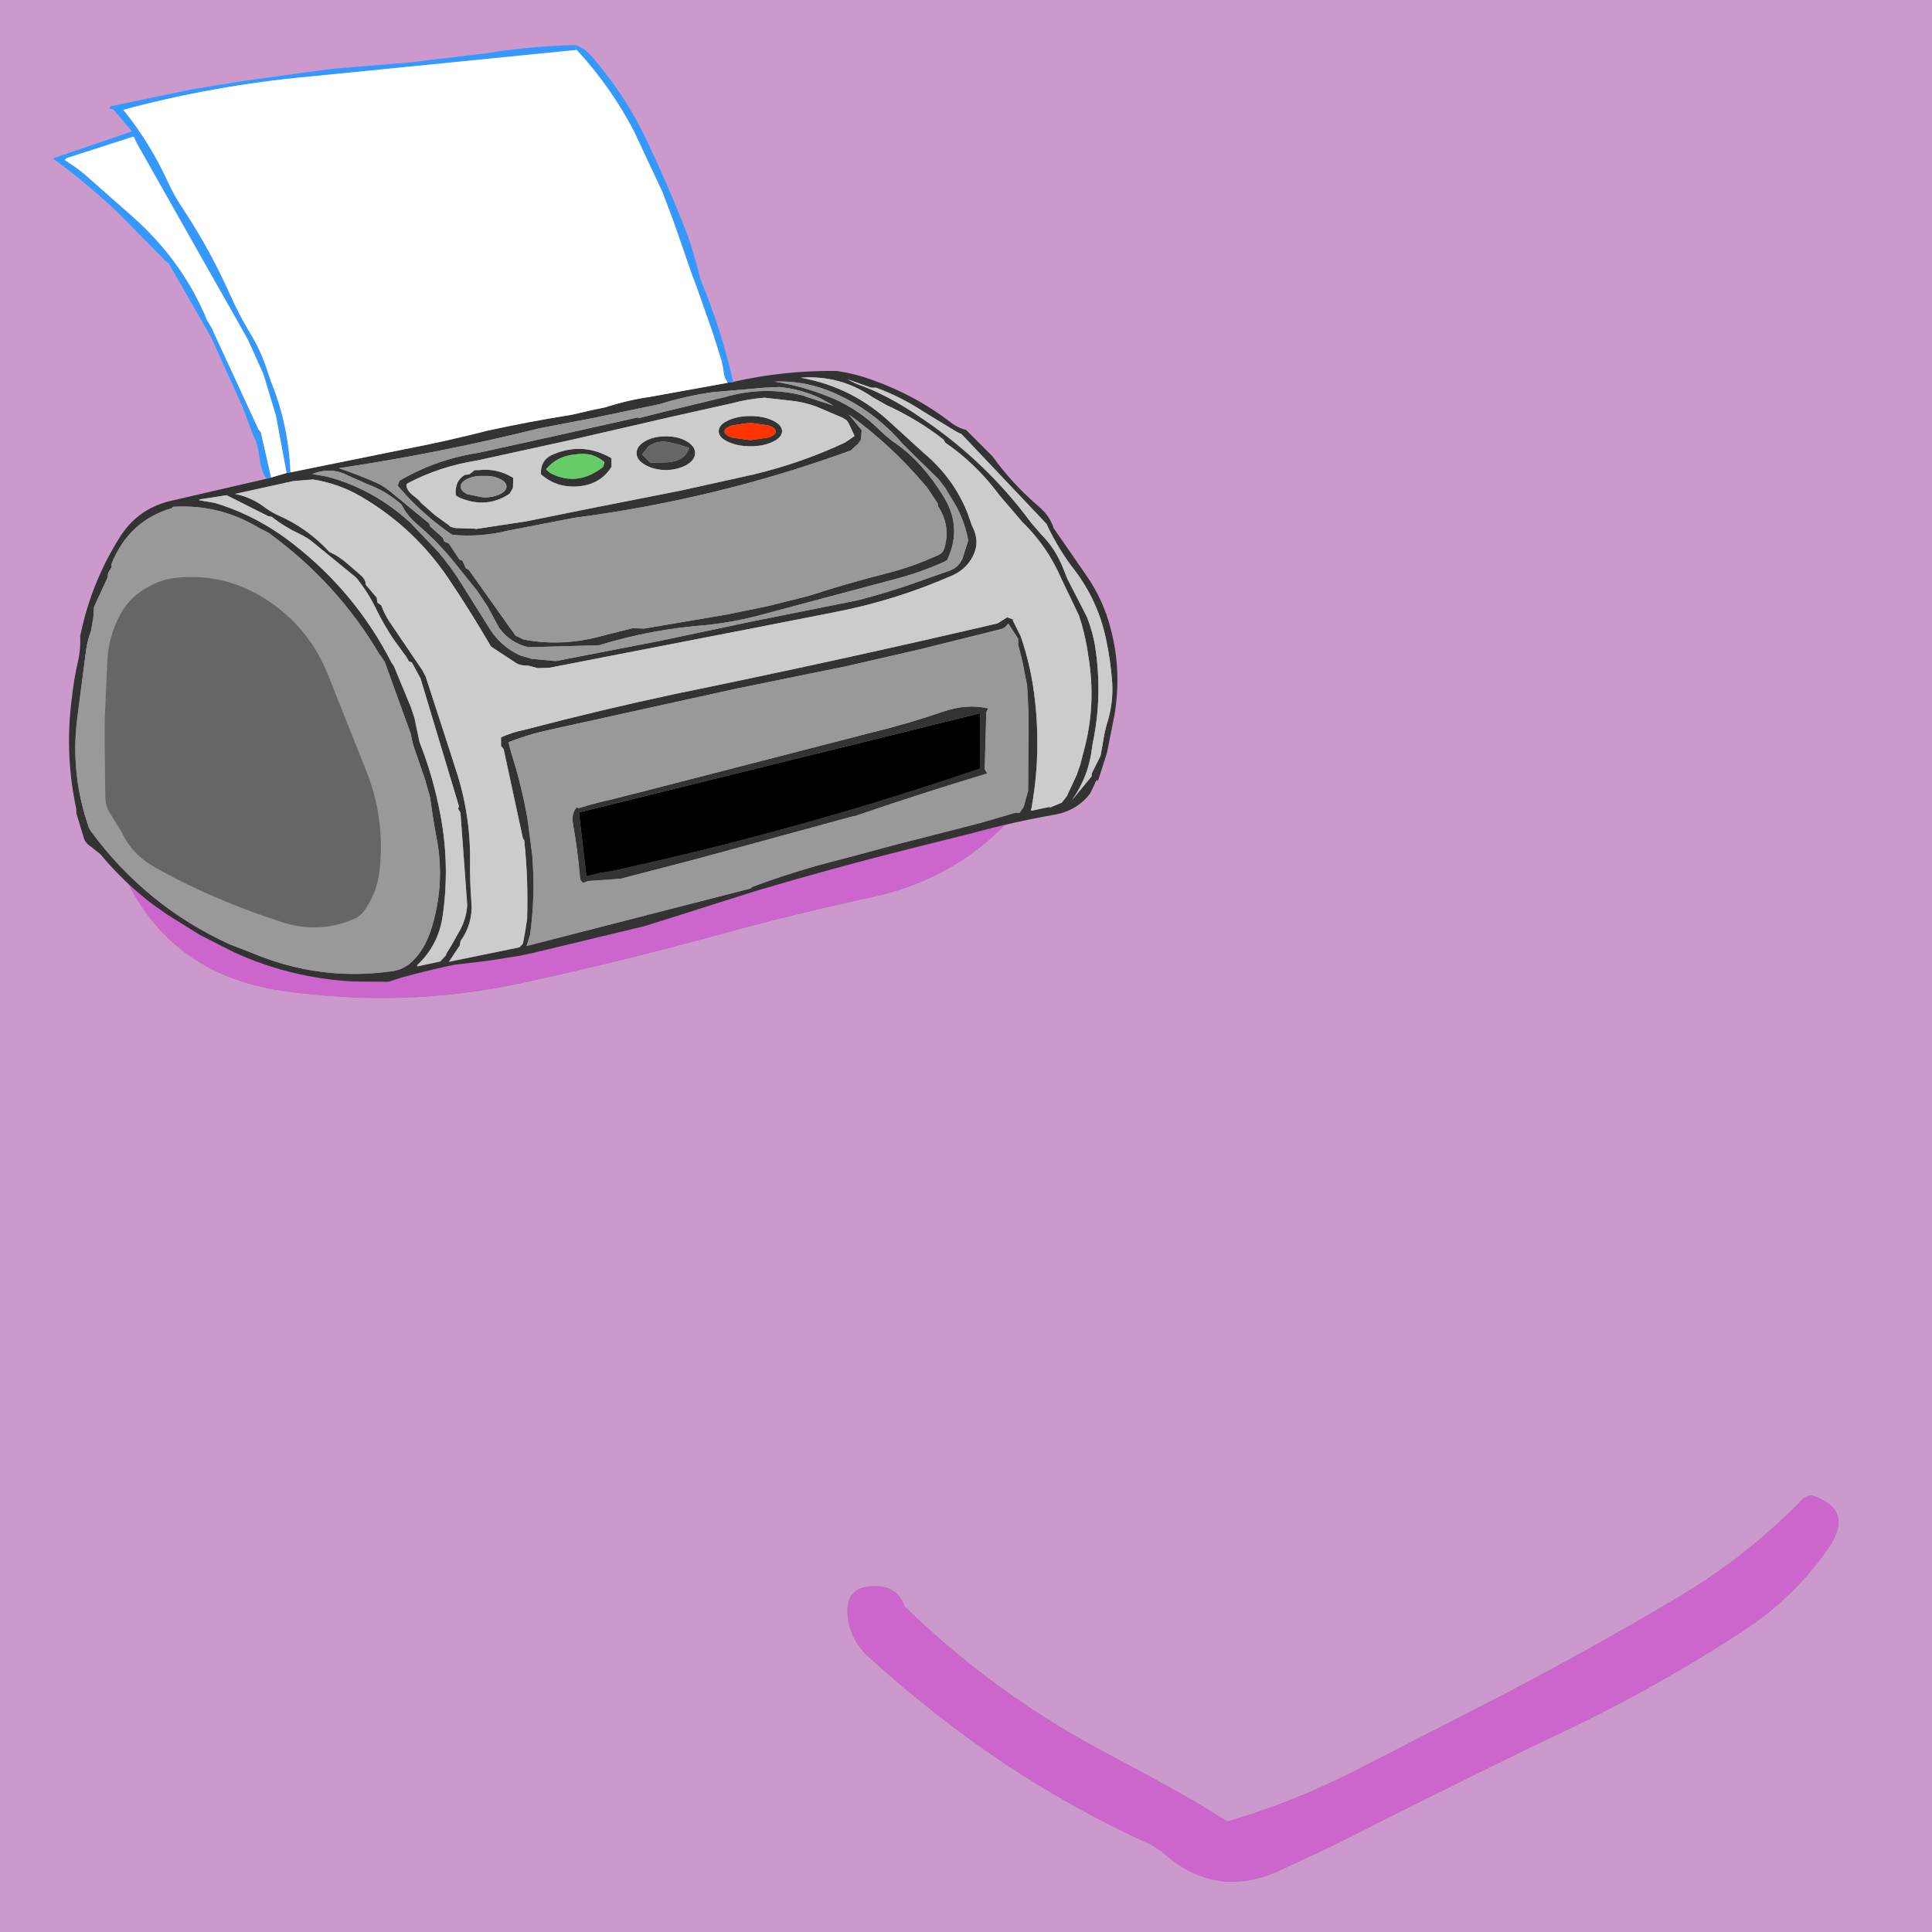
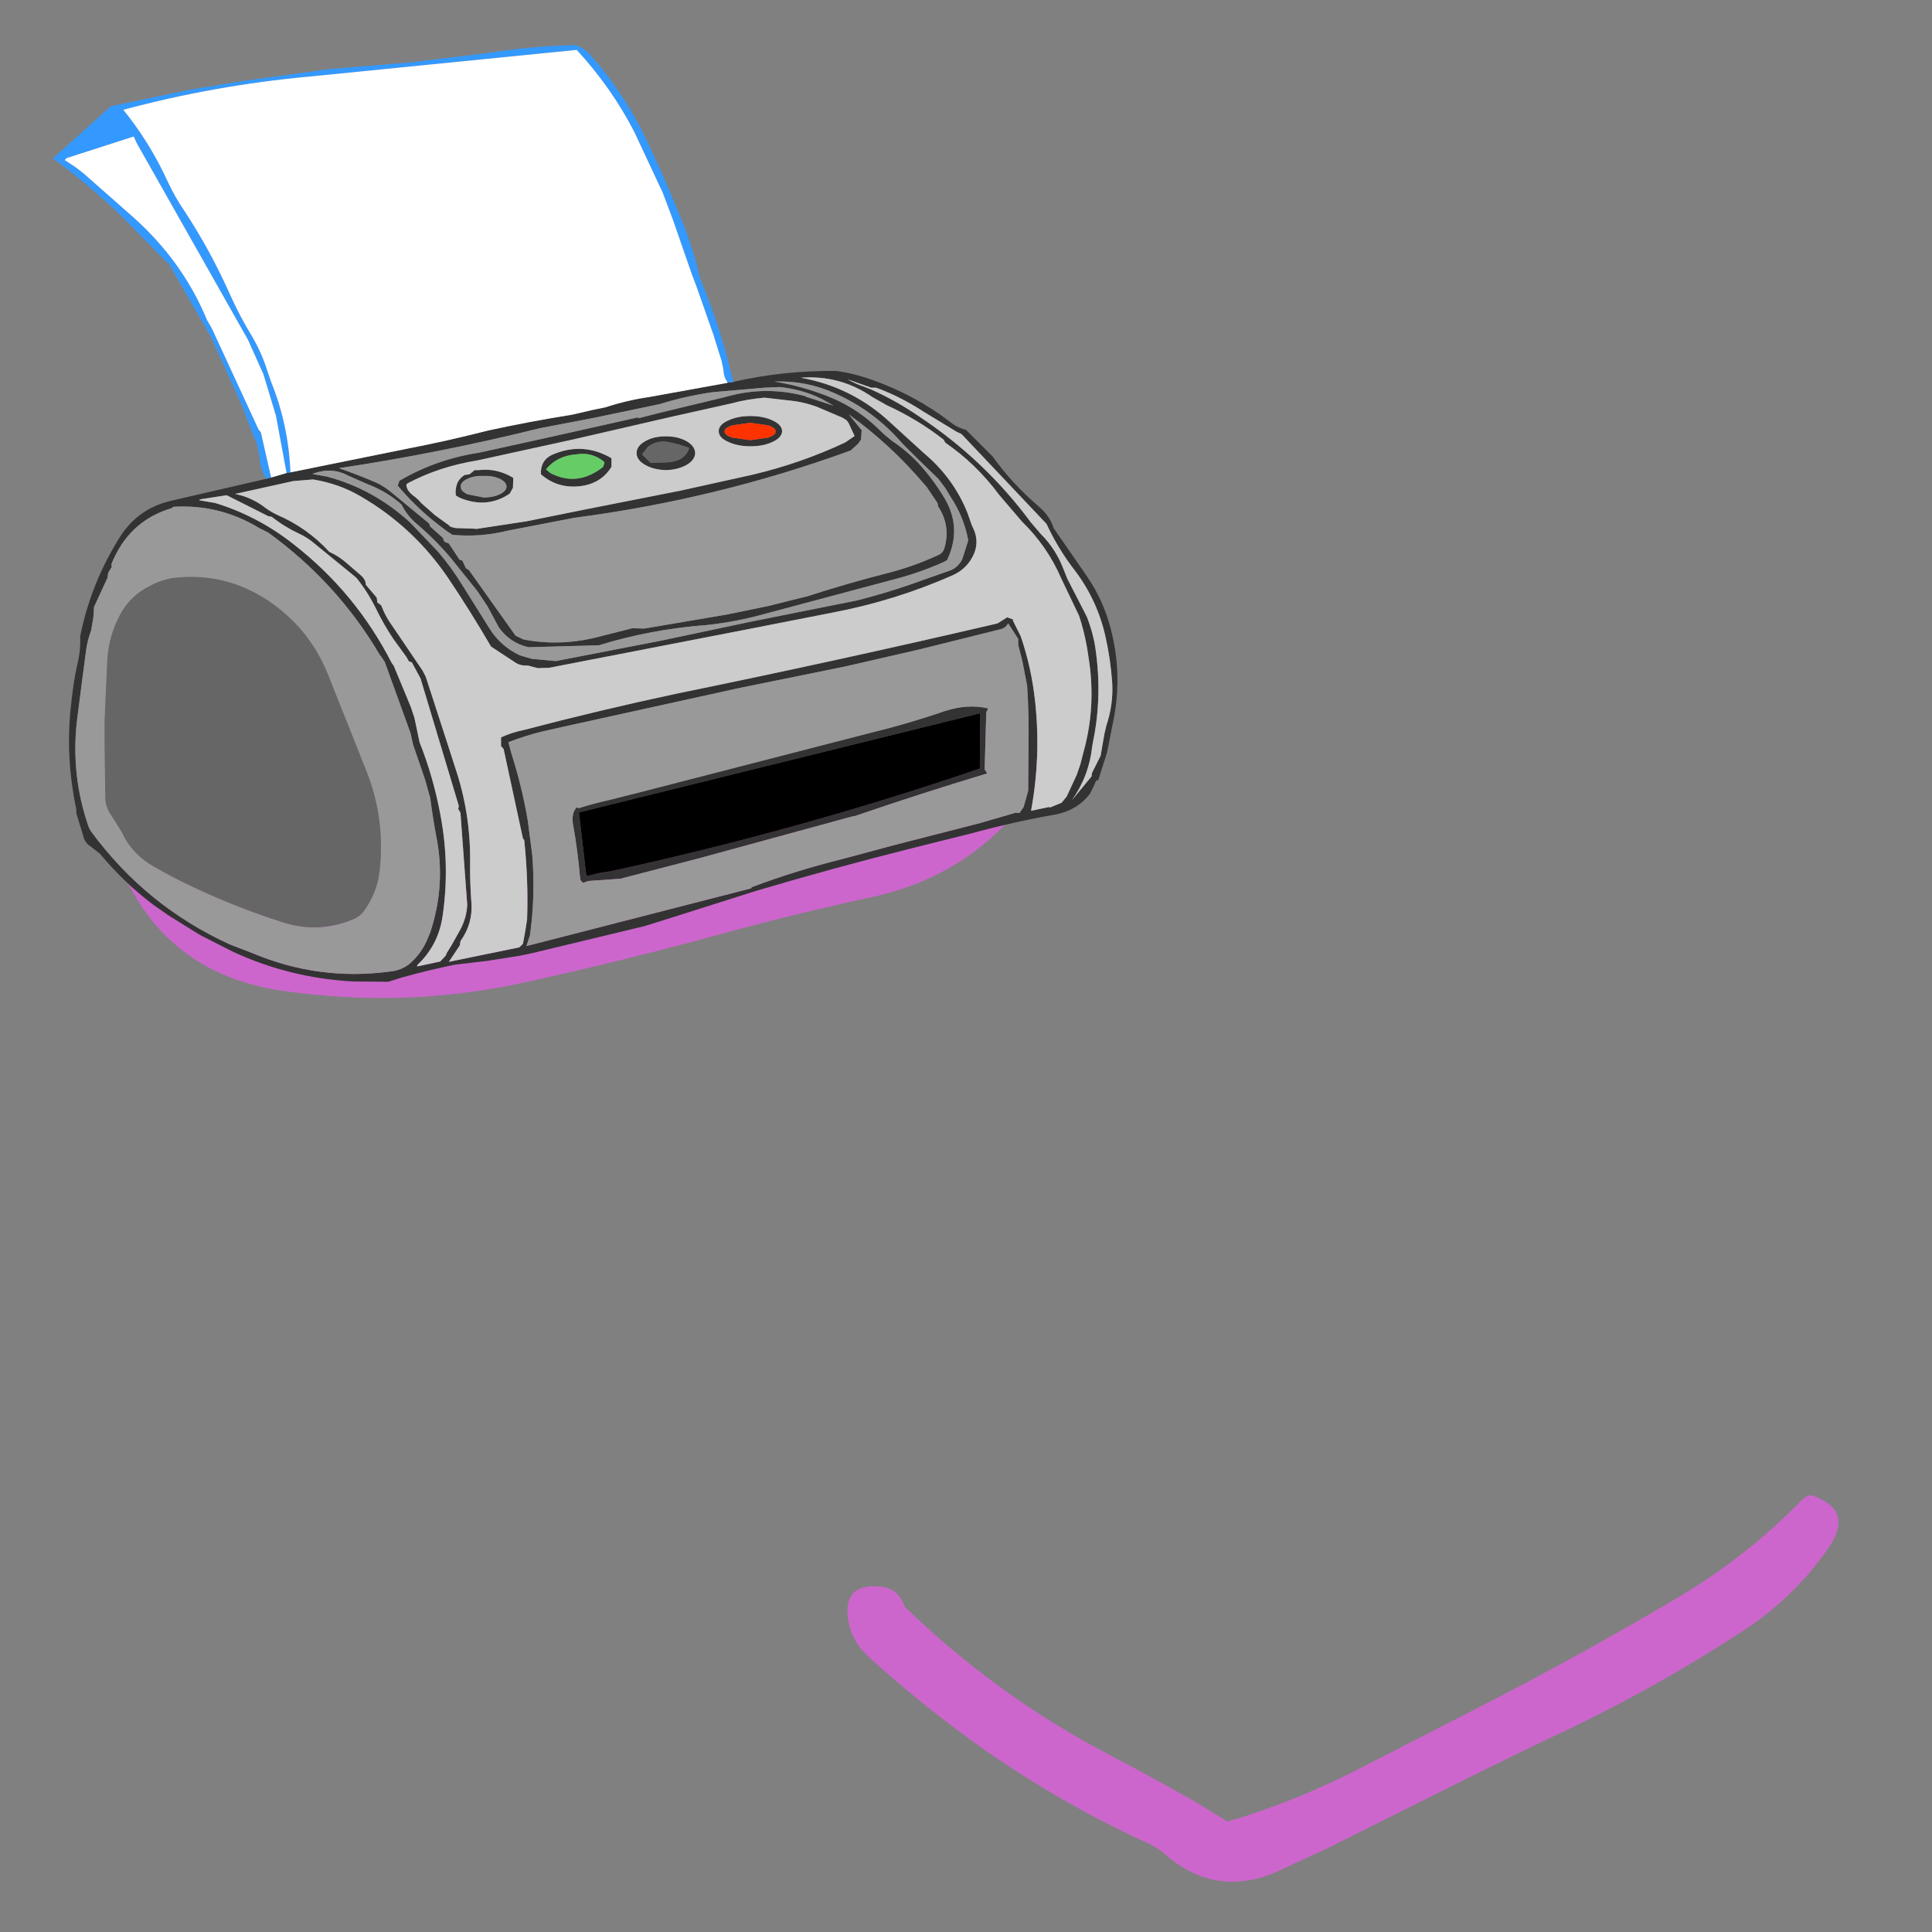
<svg xmlns="http://www.w3.org/2000/svg" height="300.0px" width="300.0px">
  <rect width="100%" height="100%" fill="#808080" stroke="none" />
  <g transform="matrix(1.0, 0.0, 0.0, 1.0, 0.0, 0.0)">
-     <path d="M134.8 257.2 Q141.9 263.65 149.6 269.35 163.3 279.45 178.75 286.45 L180.35 287.45 Q188.45 294.9 198.25 290.65 L206.75 286.7 Q221.6 279.2 236.55 271.85 L241.15 269.65 Q256.6 262.45 270.8 253.15 278.65 248.0 283.9 240.4 288.1 234.35 281.15 232.15 L281.15 232.2 Q280.35 232.35 279.95 232.75 271.35 241.65 260.55 248.05 245.55 256.95 230.05 264.9 L210.85 274.75 Q200.9 279.85 190.6 282.85 L185.55 279.75 Q178.95 276.0 172.2 272.45 154.65 263.25 140.45 249.45 139.5 246.6 136.6 246.35 130.7 245.85 131.75 251.75 132.3 254.9 134.8 257.2 M61.5 138.05 L55.5 138.0 Q44.45 138.1 35.95 131.65 32.65 129.15 31.05 125.0 29.85 121.9 26.55 122.15 13.45 123.05 19.15 135.6 26.25 151.3 43.85 153.85 62.85 156.6 81.2 152.6 96.15 149.35 110.8 145.35 123.1 141.95 135.6 139.25 149.35 136.25 158.25 125.65 166.4 115.9 154.0 112.0 151.25 112.05 148.85 114.1 147.6 115.1 146.25 115.75 126.4 125.35 104.6 130.75 L87.7 135.1 Q74.65 138.5 61.5 138.05 M0.0 300.0 L0.0 0.0 300.0 0.0 300.0 300.0 0.0 300.0" fill="#cc99cc" fill-rule="evenodd" stroke="none" />
    <path d="M61.5 138.05 Q74.65 138.5 87.7 135.1 L104.6 130.75 Q126.4 125.35 146.25 115.75 147.6 115.1 148.85 114.1 151.25 112.05 154.0 112.0 166.4 115.9 158.25 125.65 149.35 136.25 135.6 139.25 123.1 141.95 110.8 145.35 96.15 149.35 81.2 152.6 62.85 156.6 43.85 153.85 26.25 151.3 19.15 135.6 13.45 123.05 26.55 122.15 29.85 121.9 31.05 125.0 32.65 129.15 35.95 131.65 44.45 138.1 55.5 138.0 L61.5 138.05 M134.8 257.2 Q132.3 254.9 131.75 251.75 130.7 245.85 136.6 246.35 139.5 246.6 140.45 249.45 154.65 263.25 172.2 272.45 178.95 276.0 185.55 279.75 L190.6 282.85 Q200.9 279.85 210.85 274.75 L230.05 264.9 Q245.55 256.95 260.55 248.05 271.35 241.65 279.95 232.75 280.35 232.35 281.15 232.2 L281.15 232.15 Q288.1 234.35 283.9 240.4 278.65 248.0 270.8 253.15 256.6 262.45 241.15 269.65 L236.55 271.85 Q221.6 279.2 206.75 286.7 L198.25 290.65 Q188.45 294.9 180.35 287.45 L178.75 286.45 Q163.3 279.45 149.6 269.35 141.9 263.65 134.8 257.2" fill="#cc66cc" fill-rule="evenodd" stroke="none" />
    <path d="M113.85 59.3 Q121.7 57.5 129.95 57.6 132.9 58.05 135.6 59.05 142.15 61.4 147.45 65.45 148.6 66.4 150.0 66.75 L154.15 70.9 Q157.15 75.1 161.3 78.65 163.05 80.15 163.6 82.0 L168.65 89.3 Q171.35 93.15 172.5 97.75 174.2 104.3 173.05 111.05 L171.9 116.85 170.5 121.25 Q170.25 120.85 169.9 121.95 L169.25 123.25 Q167.35 125.75 164.05 126.45 157.45 127.6 151.05 129.35 L142.05 131.6 Q129.65 134.7 117.35 138.35 L104.1 142.55 100.1 143.8 82.65 148.0 80.75 148.4 75.7 149.2 70.6 149.8 Q66.5 150.65 62.5 151.75 L60.3 152.45 54.8 152.4 Q44.9 151.85 36.1 147.75 L31.0 145.15 26.1 142.1 23.75 140.45 Q19.25 137.05 15.55 132.6 L14.1 131.45 Q13.2 130.9 12.95 129.9 L11.85 126.25 11.85 125.65 Q10.1 117.4 11.05 109.3 11.3 106.9 11.7 104.65 L12.0 103.2 Q12.55 101.0 12.45 98.8 14.1 90.6 18.55 83.5 21.3 79.05 26.4 77.8 L41.35 74.35 42.1 74.15 44.5 73.45 45.1 73.35 45.6 73.25 51.0 72.15 62.85 69.75 Q69.35 68.5 75.8 66.85 82.2 65.45 88.8 64.4 L92.05 63.65 94.0 63.25 Q97.35 62.15 100.8 61.65 L112.95 59.45 113.05 59.4 113.75 59.35 113.85 59.3 M163.0 125.4 L164.85 124.65 165.65 123.65 167.2 120.3 167.75 118.7 168.45 116.0 Q170.2 109.15 169.0 101.9 L168.8 100.6 Q168.35 98.0 167.55 95.6 L164.8 89.85 Q162.65 84.85 158.7 81.0 L155.15 76.85 Q151.6 72.05 146.8 68.75 L146.5 68.25 Q142.55 65.15 137.65 62.9 L135.45 61.65 Q130.45 58.2 124.35 58.65 132.4 60.1 138.35 65.7 L143.45 70.35 Q148.1 74.25 150.25 79.7 L150.9 81.55 151.2 82.2 Q152.0 84.05 151.3 85.85 150.35 88.2 148.0 89.3 138.95 93.3 129.15 95.15 L115.9 97.75 85.25 103.7 83.5 103.75 82.0 103.35 Q80.8 103.4 80.05 102.9 L76.25 100.4 Q73.05 94.9 69.55 89.7 64.2 81.85 56.05 77.1 52.65 75.1 48.6 74.45 L45.55 74.7 36.5 76.7 Q38.8 77.15 40.8 78.55 41.8 79.35 43.05 79.95 47.7 81.95 51.15 85.7 52.6 86.35 53.85 87.45 L56.05 89.35 Q56.8 90.0 56.8 90.8 L58.5 92.8 58.6 93.55 59.2 94.0 Q59.7 95.35 60.45 96.5 L65.6 104.1 66.1 105.05 69.8 116.45 70.65 119.1 Q73.05 126.15 73.0 133.65 72.95 136.9 73.2 140.15 73.45 143.4 71.5 146.15 L71.4 146.8 69.7 149.35 80.65 147.1 81.2 146.55 81.6 144.35 81.85 142.7 Q82.05 136.55 81.4 130.45 L81.2 130.2 78.2 116.3 77.8 115.85 77.8 114.5 Q79.55 113.7 81.35 113.35 93.15 110.25 105.1 107.7 130.05 102.6 154.9 96.8 L156.4 95.85 157.45 96.25 157.25 96.3 158.5 98.8 Q160.2 103.75 160.75 109.1 161.65 117.55 160.1 125.9 L162.95 125.3 162.95 125.4 163.0 125.4 M166.95 88.65 Q164.3 85.25 162.5 81.35 L149.3 67.4 148.55 67.05 143.45 63.95 Q139.85 61.6 136.05 60.2 L135.3 60.2 131.6 58.9 Q132.75 59.55 134.05 60.0 L135.2 60.45 Q139.05 62.15 142.7 64.65 152.9 71.4 160.1 81.15 L161.65 82.95 Q163.95 85.25 165.15 88.4 L165.75 89.9 168.5 95.25 168.8 95.85 Q169.75 98.3 170.1 100.7 171.2 108.15 169.7 115.3 L169.6 115.9 Q169.1 120.5 166.45 124.25 L169.5 120.55 169.55 120.05 170.9 117.35 171.5 113.9 171.8 112.65 Q172.9 109.35 172.7 106.0 172.45 102.45 171.7 99.05 170.45 93.3 166.95 88.65 M99.1 64.95 L102.85 64.0 112.6 61.65 Q118.8 59.85 125.0 61.5 L125.15 61.6 125.3 61.65 129.45 63.0 Q128.45 62.4 127.5 61.9 124.5 60.45 121.05 60.1 L118.7 60.2 110.65 60.9 Q106.45 61.5 102.45 62.75 L92.15 64.9 83.8 66.5 Q68.3 70.35 52.65 72.7 55.65 73.75 58.45 74.95 59.6 75.5 60.65 76.35 L66.65 81.3 66.8 81.75 68.75 83.5 69.0 84.1 69.7 84.4 71.35 86.9 71.8 87.05 72.35 88.25 72.8 88.5 80.05 98.7 81.3 99.3 Q87.3 100.45 93.45 98.75 L98.2 97.55 100.05 97.6 113.0 95.4 119.3 94.1 125.5 92.55 Q131.5 90.6 137.6 89.05 141.75 88.0 145.55 86.25 146.4 85.95 146.65 85.1 147.65 81.6 145.65 78.6 L145.6 78.15 143.85 75.55 143.7 75.4 Q138.4 69.1 131.8 64.35 L133.8 66.8 133.7 68.25 133.25 68.9 132.1 69.95 Q111.4 77.5 89.2 80.4 L78.85 82.4 Q74.65 83.45 70.25 83.05 L69.35 82.45 68.1 81.5 Q64.6 78.8 61.75 75.4 L62.05 74.6 62.2 74.55 Q67.8 71.3 74.35 70.3 L85.7 67.8 99.1 64.8 99.1 64.95 M103.25 71.8 Q106.35 71.75 107.0 69.55 L105.5 69.05 104.25 68.75 Q102.2 68.2 100.65 69.35 L99.7 70.55 101.0 71.85 103.25 71.8 M106.6 68.5 Q107.9 69.25 107.95 70.35 107.9 71.45 106.6 72.2 105.25 72.95 103.4 73.0 101.5 72.95 100.2 72.2 98.85 71.45 98.85 70.35 98.85 69.25 100.2 68.5 101.5 67.75 103.4 67.75 105.25 67.75 106.6 68.5 M120.45 67.0 Q120.45 66.45 119.3 66.05 L116.5 65.65 113.7 66.05 Q112.5 66.45 112.5 67.0 112.5 67.55 113.7 67.95 L116.5 68.35 119.3 67.95 Q120.45 67.55 120.45 67.0 M116.55 64.6 Q118.55 64.6 120.0 65.3 121.4 65.95 121.45 66.95 121.4 67.95 120.0 68.6 118.55 69.3 116.55 69.3 114.5 69.3 113.05 68.6 111.6 67.95 111.6 66.95 111.6 65.95 113.05 65.3 114.5 64.6 116.55 64.6 M73.85 82.15 L81.75 80.95 90.65 79.15 105.6 76.2 116.9 73.7 Q124.45 71.9 131.25 68.7 L132.7 67.7 131.75 65.65 131.45 65.25 130.8 64.85 126.8 63.15 Q125.15 62.55 123.5 62.3 L118.7 61.75 Q115.9 62.0 113.75 62.6 L104.35 64.7 88.95 68.25 74.1 71.5 Q68.2 72.45 63.3 75.05 L63.1 75.25 Q63.1 76.25 64.5 77.2 L65.0 77.65 65.45 78.15 67.55 80.0 69.7 81.55 69.95 81.8 70.75 82.0 73.85 82.1 73.8 82.15 73.85 82.15 M84.0 73.65 L84.0 73.1 Q84.15 71.15 86.15 70.45 90.65 68.65 94.95 71.15 L94.95 72.5 Q93.5 74.85 90.7 75.4 86.8 76.1 84.0 73.65 M84.8 72.85 L84.85 72.95 85.45 73.45 Q89.65 75.65 93.65 72.5 L93.85 71.9 93.85 71.75 Q92.0 70.15 89.5 70.55 86.55 70.75 84.8 72.85 M118.85 95.3 Q114.4 96.55 109.8 97.05 101.1 97.7 93.0 100.2 L82.05 100.5 Q79.25 99.85 77.55 97.55 L77.45 97.4 75.7 94.15 74.1 91.75 70.0 86.65 Q67.55 83.75 64.65 81.3 63.2 80.05 62.35 78.35 60.05 76.3 57.0 75.15 L54.05 73.85 Q51.45 72.45 48.5 73.6 L50.75 74.0 Q57.95 75.9 63.65 81.1 L68.05 85.7 Q70.1 88.1 71.85 90.95 L76.05 97.65 Q77.75 100.35 80.7 101.75 L82.55 102.3 86.3 102.65 102.55 99.5 116.75 96.5 133.0 93.25 Q138.35 91.9 143.5 90.0 L147.2 88.7 Q148.75 88.25 149.45 86.75 L150.35 83.9 Q149.65 80.2 147.6 77.15 L146.8 75.8 145.7 74.35 142.5 71.25 140.1 68.85 Q135.75 63.8 129.7 61.1 125.15 59.05 120.25 59.25 125.0 60.0 129.55 61.95 133.35 63.65 136.3 66.5 L137.35 67.5 138.5 68.45 Q140.7 69.9 142.6 71.9 144.95 74.45 146.75 77.5 149.4 82.1 147.05 87.0 L146.25 87.4 Q142.6 89.0 138.7 90.0 L118.85 95.3 M155.4 97.7 L142.75 100.85 131.2 103.5 114.5 106.9 87.25 112.9 84.15 113.6 Q81.5 114.25 78.95 115.25 L79.35 116.8 Q81.05 122.1 81.95 127.4 L82.65 132.8 Q83.15 139.15 82.3 145.2 L81.75 146.9 116.6 137.95 116.75 137.75 Q123.65 135.15 130.95 133.35 L138.75 131.25 152.2 127.8 157.7 126.2 158.3 126.25 158.95 125.3 159.65 122.8 159.7 115.7 Q159.8 111.2 159.5 106.7 L159.5 106.45 159.4 106.0 158.75 102.65 158.1 100.1 158.1 99.2 156.55 96.8 Q156.15 97.5 155.4 97.7 M16.7 89.7 L14.6 94.25 14.5 95.85 14.15 97.9 Q13.6 99.4 13.4 100.75 L12.75 105.7 12.0 111.5 Q10.9 120.25 13.8 128.5 L14.1 129.05 Q22.65 140.7 35.7 146.65 L39.2 148.0 Q49.55 152.35 60.6 150.85 62.25 150.7 63.55 149.7 65.55 148.0 66.55 145.4 L66.8 144.8 Q69.25 137.4 67.75 129.9 67.2 126.95 66.8 123.9 L66.2 121.75 66.0 121.05 64.15 115.65 63.75 113.85 59.75 102.8 59.15 101.9 58.95 101.65 Q52.35 90.45 41.65 82.7 L40.25 82.0 Q34.1 78.25 26.85 78.7 L26.7 78.9 Q20.0 80.85 17.3 87.6 L17.35 88.05 16.8 88.95 16.7 89.7 M31.05 77.7 L33.4 78.1 Q39.95 80.1 45.45 84.4 55.2 91.95 60.8 102.9 L61.15 103.4 63.8 109.8 64.35 111.45 65.15 115.25 Q67.3 120.65 68.4 126.6 69.9 134.5 68.7 142.45 68.0 146.85 64.8 149.85 L64.7 150.05 64.85 150.05 68.35 149.3 69.25 148.35 69.3 148.1 70.1 146.8 71.5 144.3 Q72.45 142.5 72.55 140.5 L71.5 126.2 71.15 125.6 71.25 125.15 65.3 105.35 63.95 102.85 63.5 102.7 63.1 102.0 61.1 99.25 Q59.6 97.0 58.5 94.75 57.2 92.05 55.4 89.8 L55.2 89.6 48.95 84.5 Q47.75 83.45 46.4 82.85 44.15 81.8 42.2 80.25 L41.65 80.15 35.2 76.9 31.0 77.55 30.85 77.65 31.05 77.7 M72.15 73.75 L72.9 73.65 73.7 73.0 74.3 73.0 Q77.15 72.65 79.7 74.2 L79.65 75.75 79.15 76.65 Q75.6 79.05 71.4 77.3 L70.8 76.95 Q70.65 76.25 70.9 75.35 71.15 74.4 72.15 73.75 M153.45 110.0 L153.15 110.6 152.9 119.45 153.3 120.1 Q143.0 123.2 132.65 126.75 L132.45 126.75 108.65 133.25 107.7 133.5 96.35 136.45 91.35 136.8 90.55 137.1 90.2 136.75 90.1 136.55 90.05 136.05 Q89.7 132.05 89.0 128.1 88.65 126.35 89.55 125.35 L89.85 125.5 Q92.2 124.75 94.7 124.2 L99.65 122.95 135.15 113.8 Q140.95 112.4 146.6 110.45 150.2 109.25 153.45 110.0 M77.6 76.75 Q78.65 76.25 78.65 75.55 78.65 74.85 77.6 74.35 76.55 73.85 75.1 73.9 73.65 73.85 72.6 74.35 71.5 74.85 71.55 75.55 71.5 76.25 72.6 76.75 L75.1 77.25 Q76.55 77.25 77.6 76.75 M152.15 119.35 L152.2 110.75 89.9 126.15 91.05 136.05 93.15 135.55 94.8 135.3 Q124.05 128.95 152.15 119.35" fill="#333333" fill-rule="evenodd" stroke="none" />
    <path d="M152.15 119.35 Q124.05 128.95 94.8 135.3 L93.15 135.55 91.05 136.05 89.9 126.15 152.2 110.75 152.15 119.35" fill="#000000" fill-rule="evenodd" stroke="none" />
    <path d="M120.45 67.0 Q120.45 67.55 119.3 67.95 L116.5 68.35 113.7 67.95 Q112.5 67.55 112.5 67.0 112.5 66.45 113.7 66.05 L116.5 65.65 119.3 66.05 Q120.45 66.45 120.45 67.0" fill="#ff3300" fill-rule="evenodd" stroke="none" />
    <path d="M99.1 64.8 L85.7 67.8 74.35 70.3 Q67.8 71.3 62.2 74.55 L62.05 74.6 61.75 75.4 Q64.6 78.8 68.1 81.5 L69.35 82.45 70.25 83.05 Q74.65 83.45 78.85 82.4 L89.2 80.4 Q111.4 77.5 132.1 69.95 L133.25 68.9 133.7 68.25 133.8 66.8 131.8 64.35 Q138.4 69.1 143.7 75.4 L143.85 75.55 145.6 78.15 145.65 78.6 Q147.65 81.6 146.65 85.1 146.4 85.95 145.55 86.25 141.75 88.0 137.6 89.05 131.5 90.6 125.5 92.55 L119.3 94.1 113.0 95.4 100.05 97.6 98.2 97.55 93.45 98.75 Q87.3 100.45 81.3 99.3 L80.05 98.7 72.8 88.5 72.35 88.25 71.8 87.05 71.35 86.9 69.7 84.4 69.0 84.1 68.75 83.5 66.8 81.75 66.65 81.3 60.65 76.35 Q59.6 75.5 58.45 74.95 55.65 73.75 52.65 72.7 68.3 70.35 83.8 66.5 L92.15 64.9 102.45 62.75 Q106.45 61.5 110.65 60.9 L118.7 60.2 121.05 60.1 Q124.5 60.45 127.5 61.9 128.45 62.4 129.45 63.0 L125.3 61.65 125.15 61.6 125.0 61.5 Q118.8 59.85 112.6 61.65 L102.85 64.0 99.1 64.95 99.1 64.8 M118.85 95.3 L138.7 90.0 Q142.6 89.0 146.25 87.4 L147.05 87.0 Q149.4 82.1 146.75 77.5 144.95 74.45 142.6 71.9 140.7 69.9 138.5 68.45 L137.35 67.5 136.3 66.5 Q133.35 63.65 129.55 61.95 125.0 60.0 120.25 59.25 125.15 59.05 129.7 61.1 135.75 63.8 140.1 68.85 L142.5 71.25 145.7 74.35 146.8 75.8 147.6 77.15 Q149.65 80.2 150.35 83.9 L149.45 86.75 Q148.75 88.25 147.2 88.7 L143.5 90.0 Q138.35 91.9 133.0 93.25 L116.75 96.5 102.55 99.5 86.3 102.65 82.55 102.3 80.7 101.75 Q77.75 100.35 76.05 97.65 L71.85 90.95 Q70.1 88.1 68.05 85.7 L63.65 81.1 Q57.95 75.9 50.75 74.0 L48.5 73.6 Q51.45 72.45 54.05 73.85 L57.0 75.15 Q60.05 76.3 62.35 78.35 63.2 80.05 64.65 81.3 67.55 83.75 70.0 86.65 L74.1 91.75 75.7 94.15 77.45 97.4 77.55 97.55 Q79.25 99.85 82.05 100.5 L93.0 100.2 Q101.1 97.7 109.8 97.05 114.4 96.55 118.85 95.3 M155.4 97.7 Q156.15 97.5 156.55 96.8 L158.1 99.2 158.1 100.1 158.75 102.65 159.4 106.0 159.5 106.45 159.5 106.7 Q159.8 111.2 159.7 115.7 L159.65 122.8 158.95 125.3 158.3 126.25 157.7 126.2 152.2 127.8 138.75 131.25 130.95 133.35 Q123.65 135.15 116.75 137.75 L116.6 137.95 81.75 146.9 82.3 145.2 Q83.15 139.15 82.65 132.8 L81.95 127.4 Q81.05 122.1 79.35 116.8 L78.95 115.25 Q81.5 114.25 84.15 113.6 L87.25 112.9 114.5 106.9 131.2 103.5 142.75 100.85 155.4 97.7 M16.7 89.7 L16.8 88.95 17.35 88.05 17.3 87.6 Q20.0 80.85 26.7 78.9 L26.85 78.7 Q34.1 78.25 40.25 82.0 L41.65 82.7 Q52.35 90.45 58.95 101.65 L59.15 101.9 59.75 102.8 63.75 113.85 64.15 115.65 66.0 121.05 66.2 121.75 66.8 123.9 Q67.2 126.95 67.75 129.9 69.25 137.4 66.8 144.8 L66.55 145.4 Q65.55 148.0 63.55 149.7 62.25 150.7 60.6 150.85 49.55 152.35 39.2 148.0 L35.7 146.65 Q22.65 140.7 14.1 129.05 L13.8 128.5 Q10.9 120.25 12.0 111.5 L12.75 105.7 13.4 100.75 Q13.6 99.4 14.15 97.9 L14.5 95.85 14.6 94.25 16.7 89.7 M23.25 91.0 Q20.15 92.55 18.6 95.55 16.8 98.95 16.65 102.8 L16.25 111.8 16.25 115.8 16.35 123.7 Q16.35 125.3 17.25 126.55 L18.9 129.2 Q20.5 132.7 24.05 134.65 26.9 136.3 29.9 137.7 36.55 140.85 43.55 143.1 49.25 145.05 54.7 142.8 55.95 142.35 56.7 141.2 58.6 138.45 58.95 135.15 59.85 127.0 56.8 119.5 L50.95 104.8 Q48.1 97.65 41.75 93.35 35.0 88.8 26.95 89.75 25.0 90.05 23.25 91.0 M77.6 76.75 Q76.55 77.25 75.1 77.25 L72.6 76.75 Q71.5 76.25 71.55 75.55 71.5 74.85 72.6 74.35 73.65 73.85 75.1 73.9 76.55 73.85 77.6 74.35 78.65 74.85 78.65 75.55 78.65 76.25 77.6 76.75 M153.45 110.0 Q150.2 109.25 146.6 110.45 140.95 112.4 135.15 113.8 L99.65 122.95 94.7 124.2 Q92.2 124.75 89.85 125.5 L89.55 125.35 Q88.65 126.35 89.0 128.1 89.7 132.05 90.05 136.05 L90.1 136.55 90.2 136.75 90.55 137.1 91.35 136.8 96.35 136.45 107.7 133.5 108.65 133.25 132.45 126.75 132.65 126.75 Q143.0 123.2 153.3 120.1 L152.9 119.45 153.15 110.6 153.45 110.0" fill="#999999" fill-rule="evenodd" stroke="none" />
    <path d="M103.25 71.8 L101.0 71.85 99.7 70.55 100.65 69.35 Q102.2 68.2 104.25 68.75 L105.5 69.05 107.0 69.55 Q106.35 71.75 103.25 71.8 M23.25 91.0 Q25.0 90.05 26.95 89.75 35.0 88.8 41.75 93.35 48.1 97.65 50.95 104.8 L56.8 119.5 Q59.85 127.0 58.95 135.15 58.6 138.45 56.7 141.2 55.95 142.35 54.7 142.8 49.25 145.05 43.55 143.1 36.55 140.85 29.9 137.7 26.9 136.3 24.05 134.65 20.5 132.7 18.9 129.2 L17.25 126.55 Q16.35 125.3 16.35 123.7 L16.25 115.8 16.25 111.8 16.65 102.8 Q16.8 98.95 18.6 95.55 20.15 92.55 23.25 91.0" fill="#666666" fill-rule="evenodd" stroke="none" />
    <path d="M166.95 88.65 Q170.45 93.3 171.7 99.05 172.45 102.45 172.7 106.0 172.9 109.35 171.8 112.65 L171.5 113.9 170.9 117.35 169.55 120.05 169.5 120.55 166.45 124.25 Q169.1 120.5 169.6 115.9 L169.7 115.3 Q171.2 108.15 170.1 100.7 169.75 98.3 168.8 95.85 L168.5 95.25 165.75 89.9 165.15 88.4 Q163.95 85.25 161.65 82.95 L160.1 81.15 Q152.9 71.4 142.7 64.65 139.05 62.15 135.2 60.45 L134.05 60.0 Q132.75 59.55 131.6 58.9 L135.3 60.2 136.05 60.2 Q139.85 61.6 143.45 63.95 L148.55 67.05 149.3 67.4 162.5 81.35 Q164.3 85.25 166.95 88.65 M162.95 125.3 L160.1 125.9 Q161.65 117.55 160.75 109.1 160.2 103.75 158.5 98.8 L157.25 96.3 157.45 96.25 156.4 95.85 154.9 96.8 Q130.05 102.6 105.1 107.7 93.15 110.25 81.35 113.35 79.55 113.7 77.8 114.5 L77.8 115.85 78.2 116.3 81.2 130.2 81.4 130.45 Q82.05 136.55 81.85 142.7 L81.6 144.35 81.2 146.55 80.65 147.1 69.7 149.35 71.4 146.8 71.5 146.15 Q73.45 143.4 73.2 140.15 72.95 136.9 73.0 133.65 73.05 126.15 70.65 119.1 L69.8 116.45 66.1 105.05 65.6 104.1 60.45 96.5 Q59.7 95.35 59.2 94.0 L58.6 93.55 58.5 92.8 56.8 90.8 Q56.8 90.0 56.05 89.35 L53.85 87.45 Q52.6 86.35 51.15 85.7 47.7 81.95 43.05 79.95 41.8 79.35 40.8 78.55 38.8 77.15 36.5 76.7 L45.55 74.7 48.6 74.45 Q52.65 75.1 56.05 77.1 64.2 81.85 69.55 89.7 73.05 94.9 76.25 100.4 L80.05 102.9 Q80.8 103.4 82.0 103.35 L83.5 103.75 85.25 103.7 115.9 97.75 129.15 95.15 Q138.95 93.3 148.0 89.3 150.35 88.2 151.3 85.85 152.0 84.05 151.2 82.2 L150.9 81.55 150.25 79.7 Q148.1 74.25 143.45 70.35 L138.35 65.7 Q132.4 60.1 124.35 58.65 130.45 58.2 135.45 61.65 L137.65 62.9 Q142.55 65.15 146.5 68.25 L146.8 68.75 Q151.6 72.05 155.15 76.85 L158.7 81.0 Q162.65 84.85 164.8 89.85 L167.55 95.6 Q168.35 98.0 168.8 100.6 L169.0 101.9 Q170.2 109.15 168.45 116.0 L167.75 118.7 167.2 120.3 165.65 123.65 164.85 124.65 163.0 125.4 162.95 125.3 M106.6 68.5 Q105.25 67.75 103.4 67.75 101.5 67.75 100.2 68.5 98.85 69.25 98.85 70.35 98.85 71.45 100.2 72.2 101.5 72.95 103.4 73.0 105.25 72.95 106.6 72.2 107.9 71.45 107.95 70.35 107.9 69.25 106.6 68.5 M116.55 64.6 Q114.5 64.6 113.05 65.3 111.6 65.95 111.6 66.95 111.6 67.95 113.05 68.6 114.5 69.3 116.55 69.3 118.55 69.3 120.0 68.6 121.4 67.95 121.45 66.95 121.4 65.95 120.0 65.3 118.55 64.6 116.55 64.6 M73.85 82.1 L70.75 82.0 69.95 81.8 69.7 81.55 67.55 80.0 65.45 78.15 65.0 77.65 64.5 77.2 Q63.1 76.25 63.1 75.25 L63.3 75.05 Q68.2 72.45 74.1 71.5 L88.95 68.25 104.35 64.7 113.75 62.6 Q115.9 62.0 118.7 61.75 L123.5 62.3 Q125.15 62.55 126.8 63.15 L130.8 64.85 131.45 65.25 131.75 65.65 132.7 67.7 131.25 68.7 Q124.45 71.9 116.9 73.7 L105.6 76.2 90.65 79.15 81.75 80.95 73.85 82.15 73.85 82.1 M84.0 73.65 Q86.8 76.1 90.7 75.4 93.5 74.85 94.95 72.5 L94.95 71.15 Q90.65 68.65 86.15 70.45 84.15 71.15 84.0 73.1 L84.0 73.65 M64.8 149.85 Q68.0 146.85 68.7 142.45 69.9 134.5 68.4 126.6 67.3 120.65 65.15 115.25 L64.35 111.45 63.8 109.8 61.15 103.4 60.8 102.9 Q55.2 91.95 45.45 84.4 39.95 80.1 33.4 78.1 L31.05 77.7 31.0 77.55 35.2 76.9 41.65 80.15 42.2 80.25 Q44.15 81.8 46.4 82.85 47.75 83.45 48.95 84.5 L55.2 89.6 55.4 89.8 Q57.2 92.05 58.5 94.75 59.6 97.0 61.1 99.25 L63.1 102.0 63.5 102.7 63.95 102.85 65.3 105.35 71.25 125.15 71.15 125.6 71.5 126.2 72.55 140.5 Q72.45 142.5 71.5 144.3 L70.1 146.8 69.3 148.1 69.25 148.35 68.35 149.3 64.85 150.05 64.8 149.85 M72.15 73.75 Q71.15 74.4 70.9 75.35 70.65 76.25 70.8 76.95 L71.4 77.3 Q75.6 79.05 79.15 76.65 L79.65 75.75 79.7 74.2 Q77.15 72.65 74.3 73.0 L73.7 73.0 72.9 73.65 72.15 73.75" fill="#cccccc" fill-rule="evenodd" stroke="none" />
-     <path d="M113.85 59.3 L113.75 59.35 113.05 59.4 112.95 59.35 112.6 58.75 112.4 58.1 112.3 57.25 112.05 56.05 110.75 51.9 108.1 44.35 107.45 42.65 104.5 34.15 102.9 29.9 98.5 20.5 Q94.95 13.6 89.55 7.75 L47.95 11.9 Q33.3 13.25 19.15 17.05 23.25 22.1 26.05 28.2 27.15 30.6 28.7 32.85 32.7 38.95 35.75 45.8 37.25 49.15 39.15 52.25 40.7 54.9 41.6 57.85 L42.1 59.3 Q44.8 65.95 45.1 73.35 L44.5 73.45 42.85 64.55 40.9 58.1 38.5 52.75 21.3 22.35 20.75 21.2 10.35 24.55 10.05 24.85 10.65 25.25 Q12.35 26.3 13.8 27.65 L20.55 33.6 Q28.35 40.5 32.15 49.7 L32.9 51.0 40.15 66.7 40.5 67.1 42.1 74.15 41.35 74.35 Q40.7 73.4 40.4 71.8 L40.15 70.1 39.75 68.45 39.4 67.8 37.65 63.15 32.8 52.4 26.2 40.9 25.65 40.5 25.3 40.1 18.25 32.95 Q13.25 28.25 8.2 24.6 L20.5 20.4 17.55 16.95 Q16.75 16.95 17.2 16.5 L29.65 13.9 37.9 12.55 51.4 10.7 63.6 9.7 75.65 8.25 Q82.5 7.15 89.3 7.0 L89.55 7.05 Q90.7 7.5 91.55 8.4 96.95 14.45 100.5 21.95 103.7 28.7 106.5 35.8 107.8 39.35 108.7 43.15 L109.05 44.05 Q112.05 51.4 113.85 59.3" fill="#3399ff" fill-rule="evenodd" stroke="none" />
+     <path d="M113.85 59.3 L113.75 59.35 113.05 59.4 112.95 59.35 112.6 58.75 112.4 58.1 112.3 57.25 112.05 56.05 110.75 51.9 108.1 44.35 107.45 42.65 104.5 34.15 102.9 29.9 98.5 20.5 Q94.95 13.6 89.55 7.75 L47.95 11.9 Q33.3 13.25 19.15 17.05 23.25 22.1 26.05 28.2 27.15 30.6 28.7 32.85 32.7 38.95 35.75 45.8 37.25 49.15 39.15 52.25 40.7 54.9 41.6 57.85 L42.1 59.3 Q44.8 65.95 45.1 73.35 L44.5 73.45 42.85 64.55 40.9 58.1 38.5 52.75 21.3 22.35 20.75 21.2 10.35 24.55 10.05 24.85 10.65 25.25 Q12.35 26.3 13.8 27.65 L20.55 33.6 Q28.35 40.5 32.15 49.7 L32.9 51.0 40.15 66.7 40.5 67.1 42.1 74.15 41.35 74.35 Q40.7 73.4 40.4 71.8 L40.15 70.1 39.75 68.45 39.4 67.8 37.65 63.15 32.8 52.4 26.2 40.9 25.65 40.5 25.3 40.1 18.25 32.95 Q13.25 28.25 8.2 24.6 Q16.75 16.95 17.2 16.5 L29.65 13.9 37.9 12.55 51.4 10.7 63.6 9.7 75.65 8.25 Q82.5 7.15 89.3 7.0 L89.55 7.05 Q90.7 7.5 91.55 8.4 96.95 14.45 100.5 21.95 103.7 28.7 106.5 35.8 107.8 39.35 108.7 43.15 L109.05 44.05 Q112.05 51.4 113.85 59.3" fill="#3399ff" fill-rule="evenodd" stroke="none" />
    <path d="M84.8 72.85 Q86.55 70.75 89.5 70.55 92.0 70.15 93.85 71.75 L93.85 71.9 93.65 72.5 Q89.65 75.65 85.45 73.45 L84.85 72.95 84.8 72.85" fill="#66cc66" fill-rule="evenodd" stroke="none" />
    <path d="M112.95 59.45 L100.8 61.65 Q97.35 62.15 94.0 63.25 L92.05 63.65 88.8 64.4 Q82.2 65.45 75.8 66.85 69.35 68.5 62.85 69.75 L51.0 72.15 45.6 73.25 45.1 73.35 Q44.8 65.95 42.1 59.3 L41.6 57.85 Q40.7 54.9 39.15 52.25 37.25 49.15 35.75 45.8 32.7 38.95 28.7 32.85 27.15 30.6 26.05 28.2 23.25 22.1 19.15 17.05 33.3 13.25 47.95 11.9 L89.55 7.75 Q94.95 13.6 98.5 20.5 L102.9 29.9 104.5 34.15 107.45 42.65 108.1 44.35 110.75 51.9 112.05 56.05 112.3 57.25 112.4 58.1 112.6 58.75 112.95 59.35 112.95 59.45 M44.5 73.45 L42.1 74.15 40.5 67.1 40.15 66.7 32.9 51.0 32.15 49.7 Q28.35 40.5 20.55 33.6 L13.8 27.65 Q12.35 26.3 10.65 25.25 L10.05 24.85 10.35 24.55 20.75 21.2 21.3 22.35 38.5 52.75 40.9 58.1 42.85 64.55 44.5 73.45" fill="#ffffff" fill-rule="evenodd" stroke="none" />
  </g>
</svg>